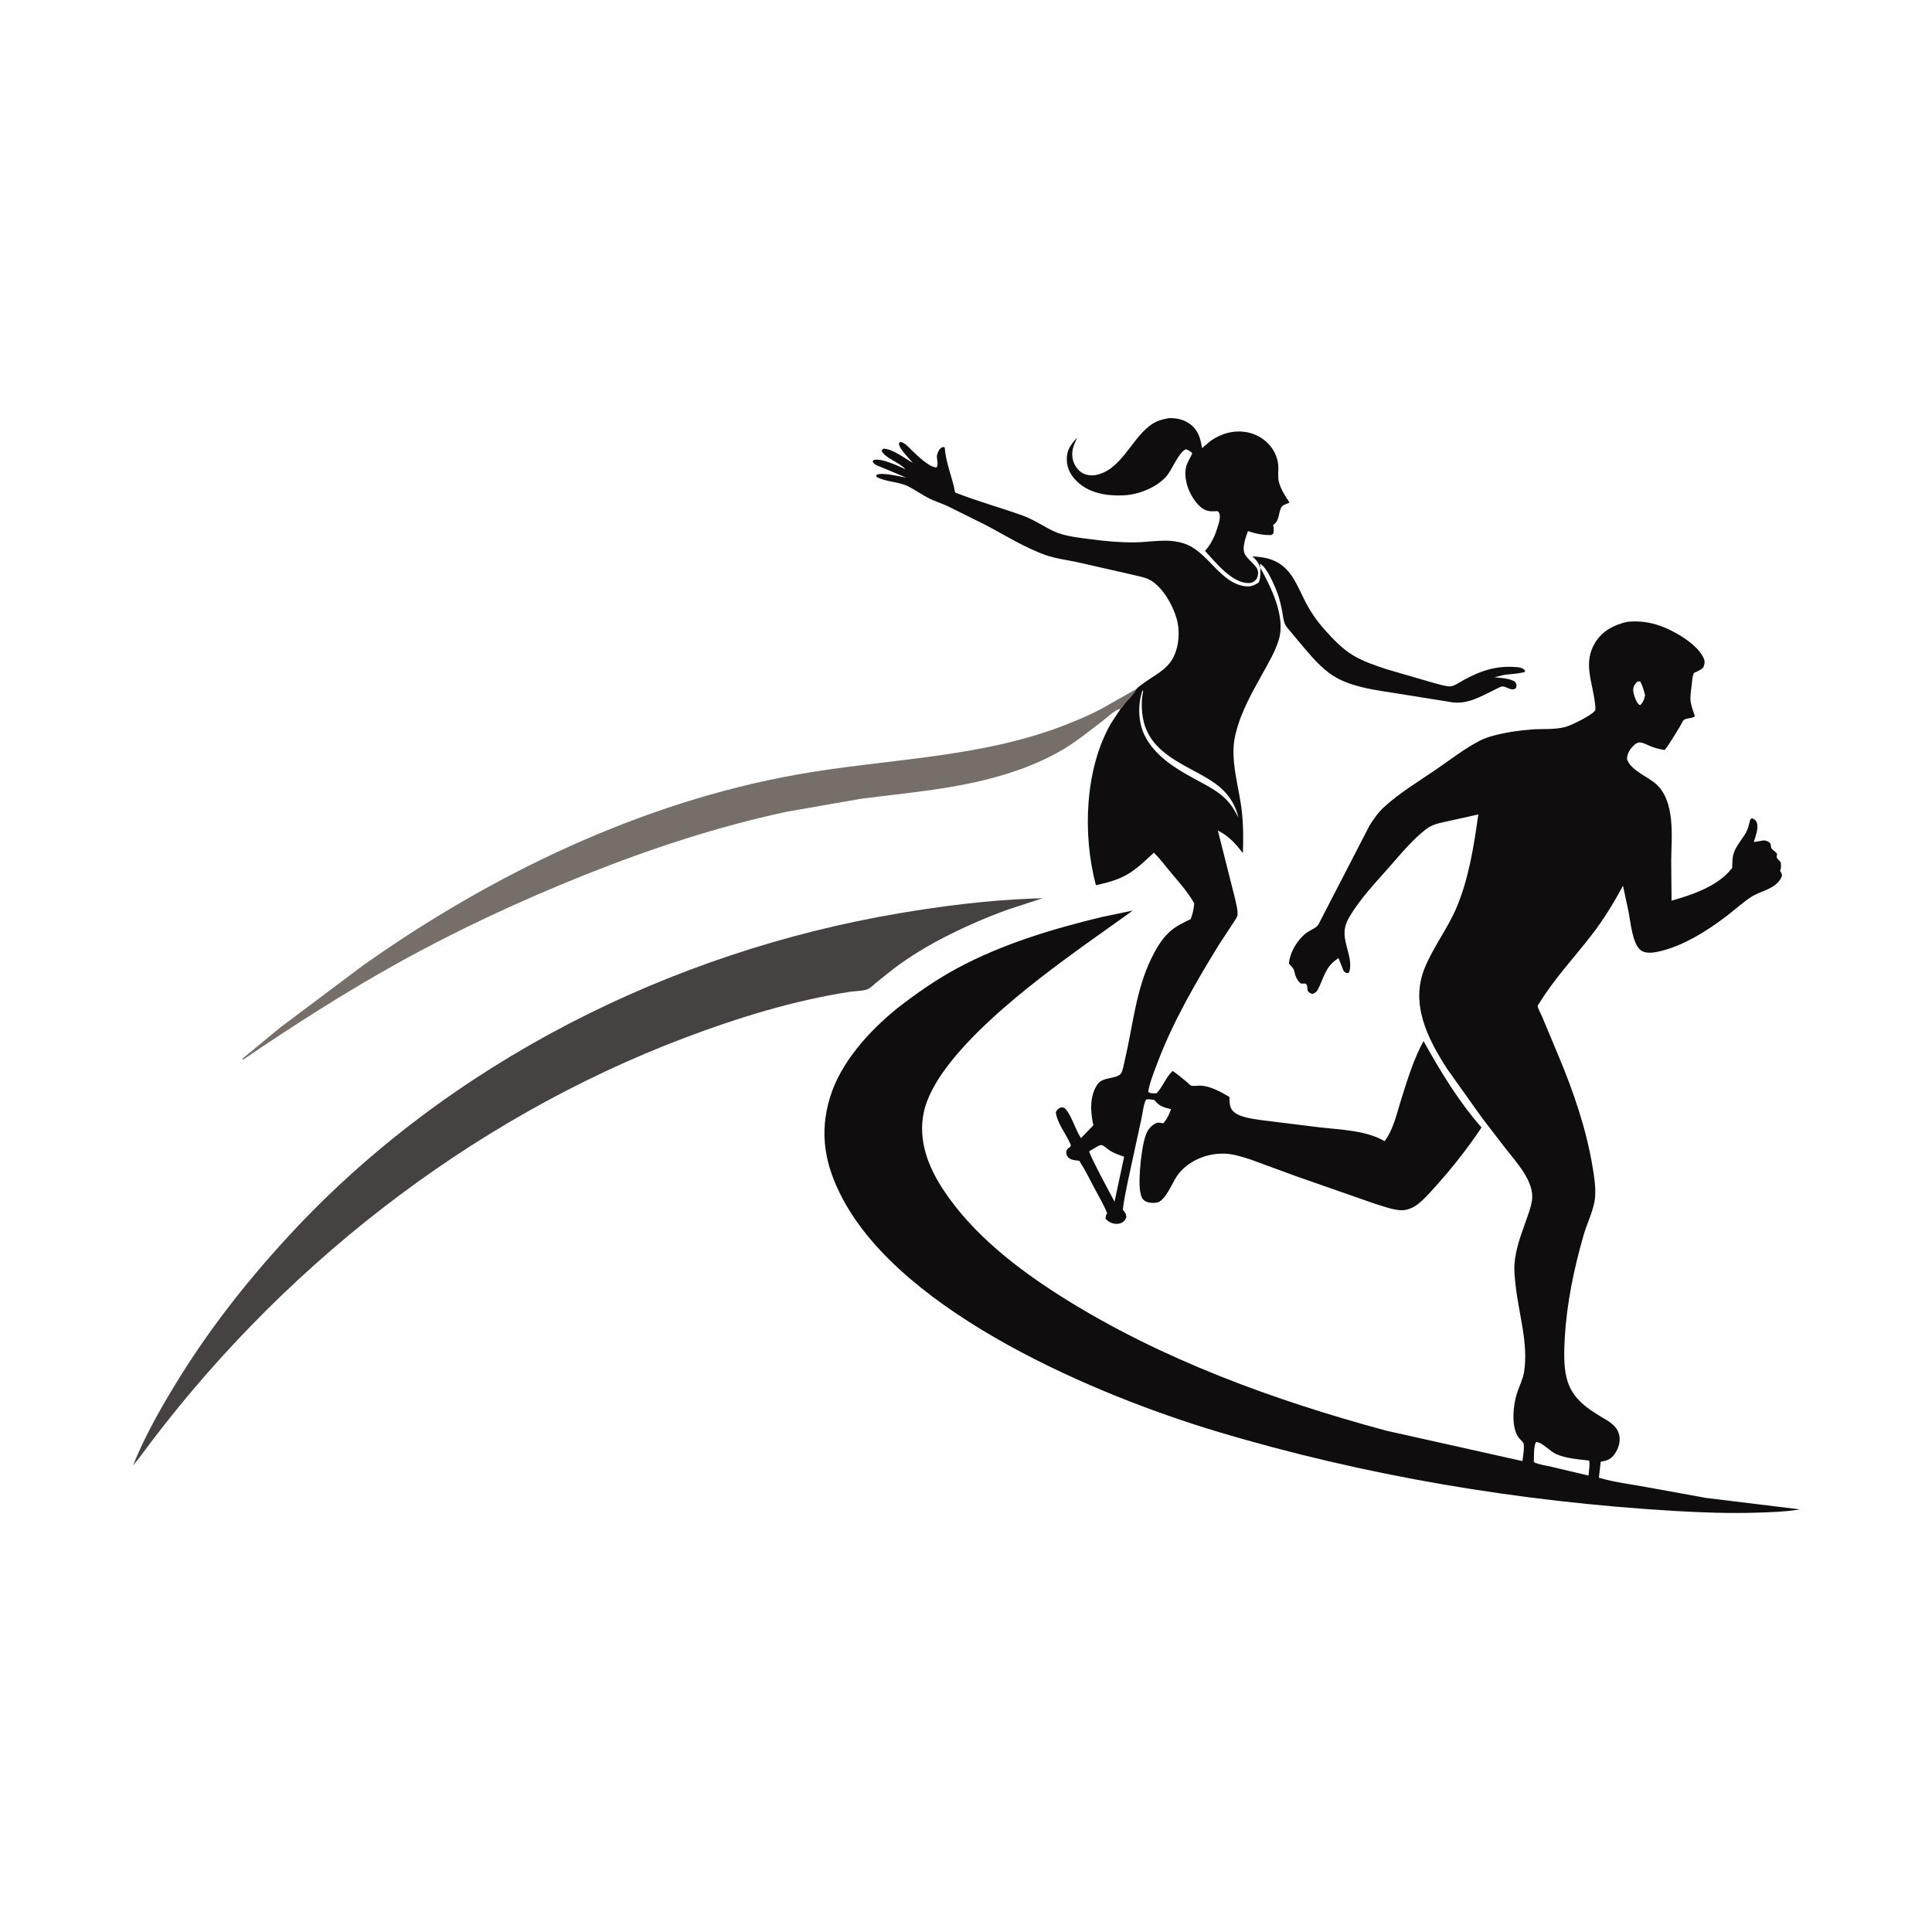
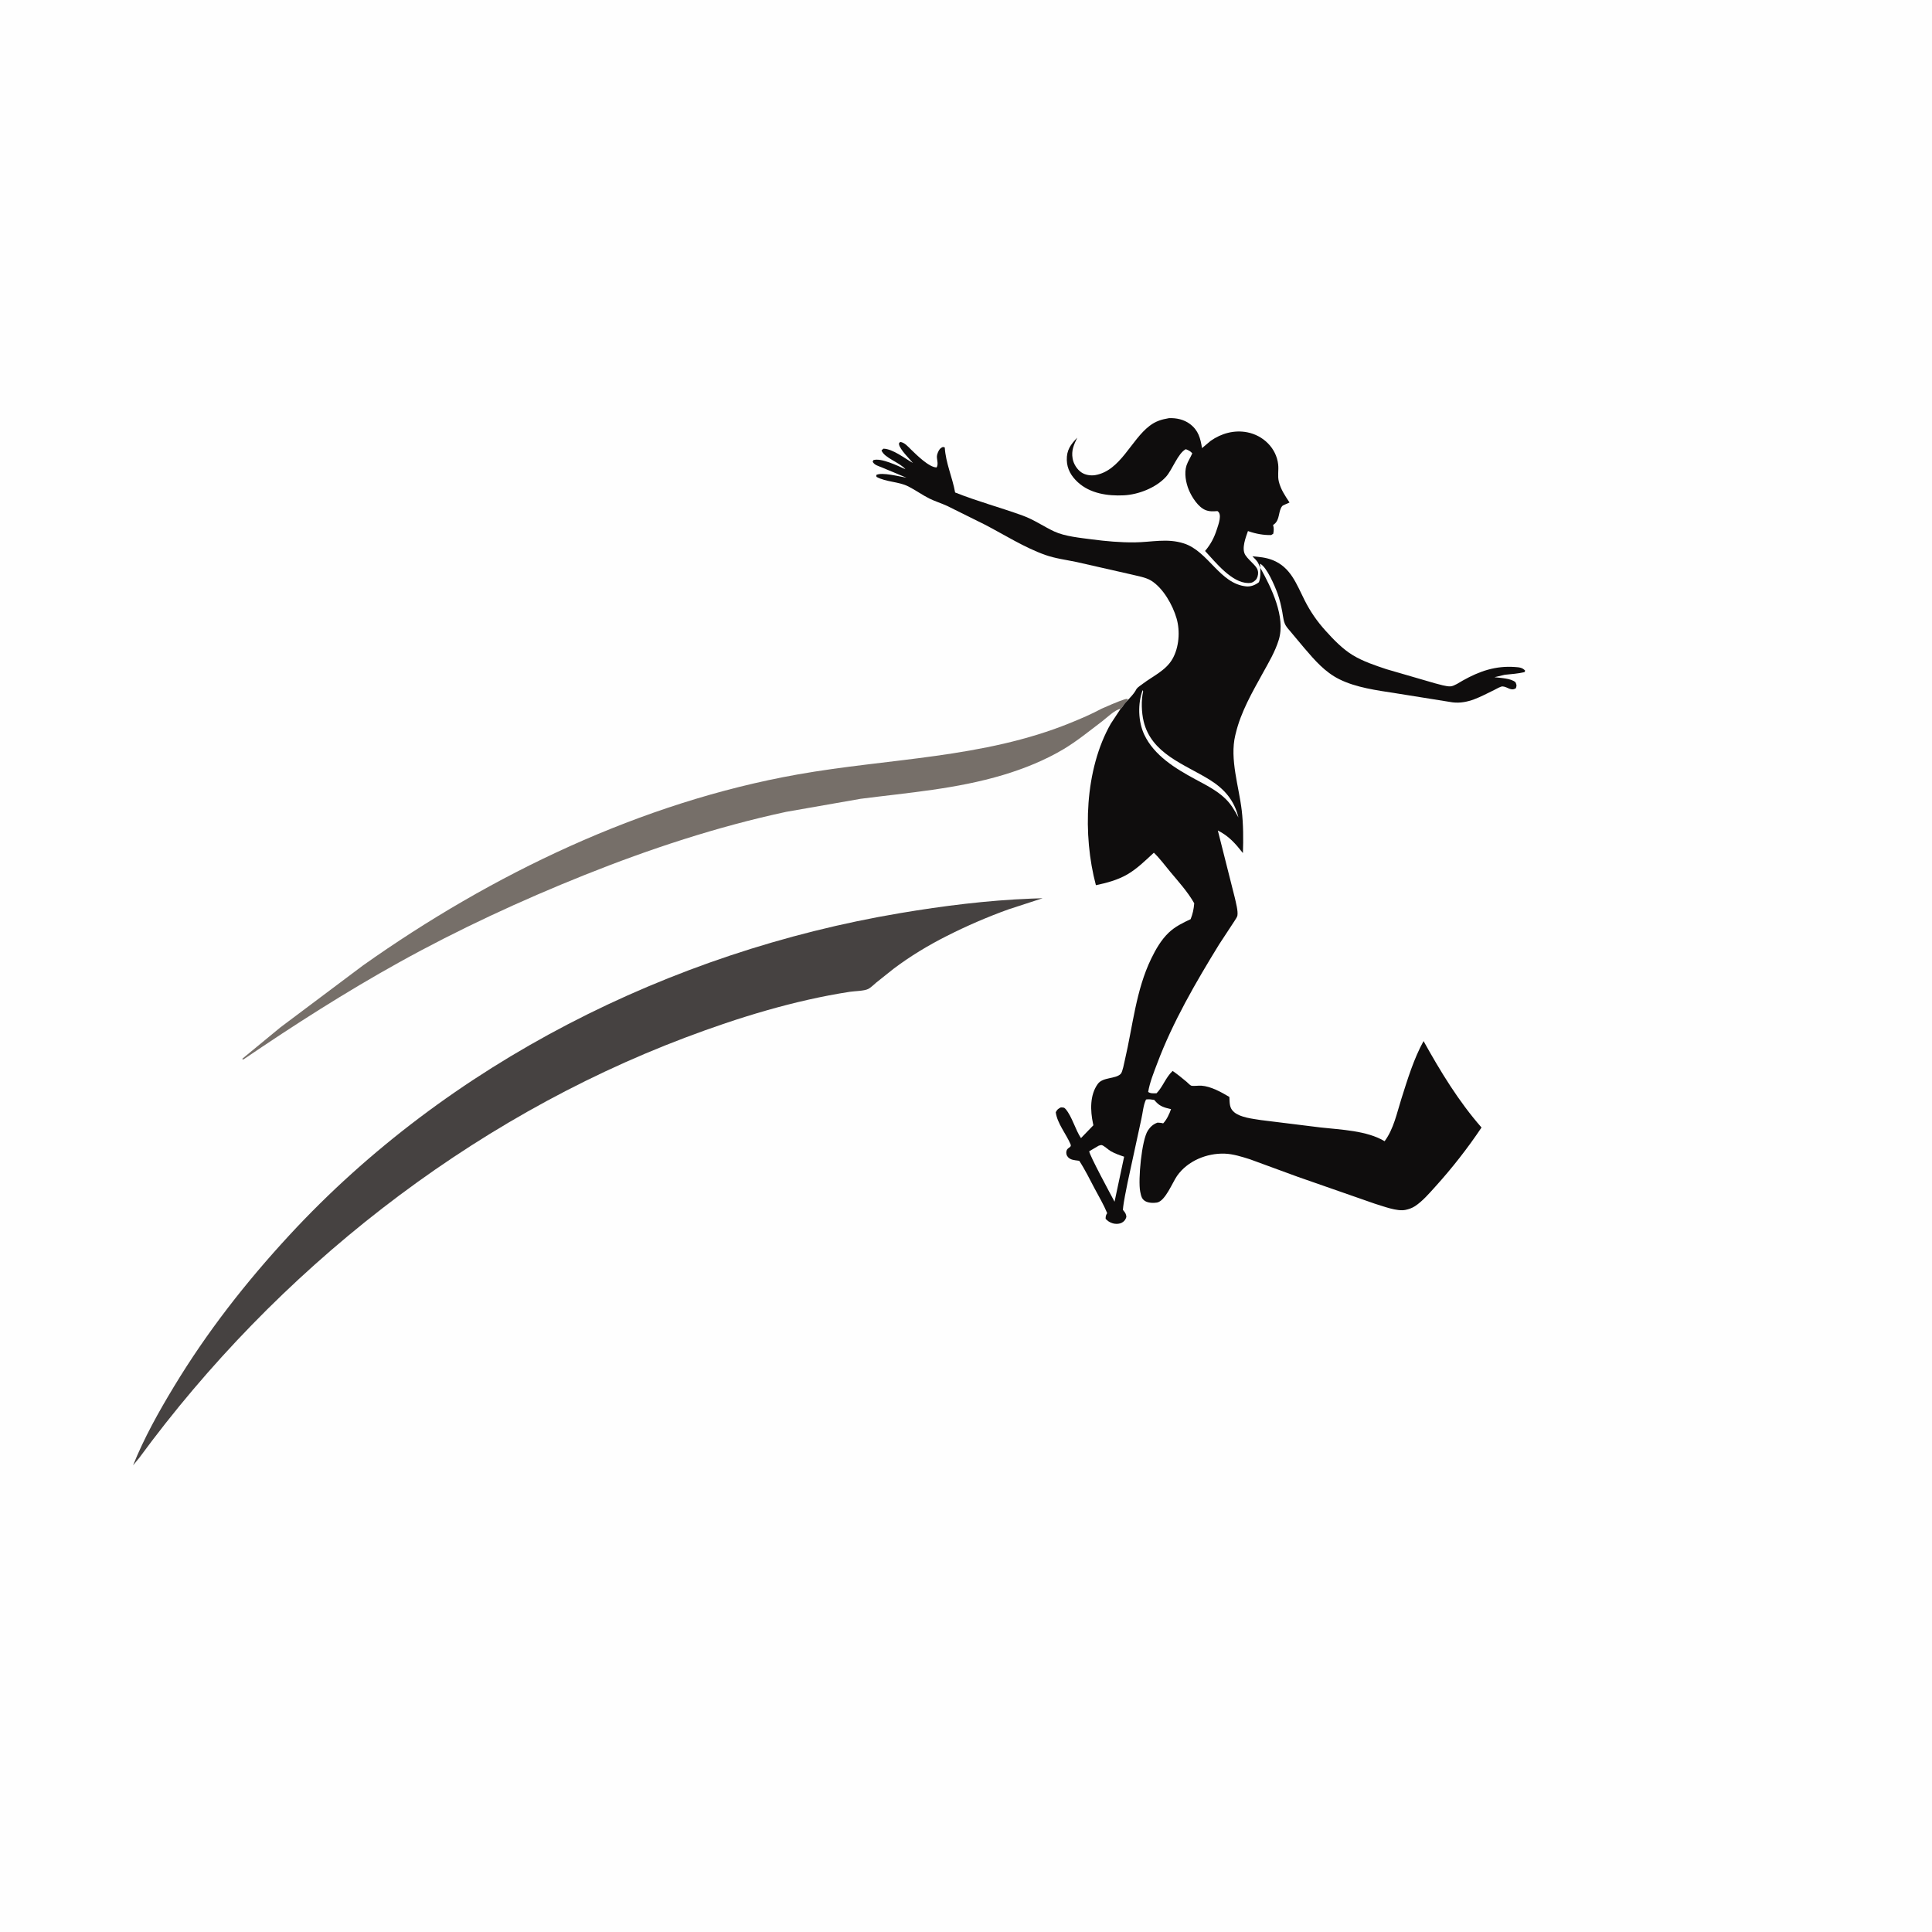
<svg xmlns="http://www.w3.org/2000/svg" version="1.1" style="display: block;" viewBox="0 0 2048 2048" width="1024" height="1024">
  <path transform="translate(0,0)" fill="rgb(254,254,254)" d="M -0 -0 L 2048 0 L 2048 2048 L -0 2048 L -0 -0 z" />
  <path transform="translate(0,0)" fill="rgb(15,13,13)" d="M 1336.02 601.97 L 1334.25 598 C 1332.87 594.651 1330.08 592.255 1327.59 589.685 C 1334.96 590.341 1341.82 590.918 1348.78 593.629 C 1368.29 601.229 1374.31 619.235 1383.05 636.5 C 1389.04 648.322 1396.02 658.455 1404.89 668.314 C 1413.47 677.848 1423.11 687.946 1434.18 694.627 C 1445.09 701.211 1457.7 705.358 1469.72 709.386 L 1520.95 724.273 C 1525.46 725.347 1533.29 727.97 1537.85 727.548 C 1541.63 727.2 1547.4 723.203 1550.84 721.277 C 1568.58 711.353 1585.46 705.584 1605.96 707.072 C 1610.35 707.391 1613.85 707.533 1616.79 711 L 1615.96 712.5 C 1609.18 714.13 1601.99 714.554 1595.06 715.289 L 1584.18 717.874 C 1590.52 718.68 1601.76 719.003 1606.5 723.218 C 1607.75 726.304 1607.88 726.334 1606.93 729.5 C 1601.66 733.05 1598.21 727.989 1592.83 727.637 C 1590.78 727.503 1586.1 730.358 1584.18 731.284 C 1569.91 738.174 1556.29 746.478 1539.89 744.535 L 1479.4 734.852 C 1459.62 731.745 1437.95 729.037 1419.81 720.063 C 1404.4 712.438 1393.56 699.764 1382.59 686.939 L 1364.9 665.826 L 1363.9 664.5 C 1360.51 660.051 1360.3 654.143 1359.3 648.778 C 1358.07 642.203 1356.54 635.379 1354.24 629.087 C 1351.39 621.308 1342.84 600.813 1335.6 597.5 L 1336.02 601.97 z" />
  <path transform="translate(0,0)" fill="rgb(15,13,13)" d="M 1239.15 443.265 C 1246.98 442.907 1255.14 444.7 1261.46 449.5 C 1270.46 456.342 1272.47 464.536 1274.19 475.034 L 1283.38 467.295 C 1294.71 459.368 1308.36 455.572 1322.09 458.245 C 1338.99 461.534 1353.02 474.943 1354.93 492.478 C 1355.57 498.423 1354.16 504.503 1355.59 510.408 C 1357.63 518.807 1362.27 525.571 1366.96 532.662 C 1365.3 533.661 1360.08 535.36 1359.17 536.489 C 1354.86 541.85 1356.92 550.778 1350.8 555.563 L 1349.52 556.5 C 1350.5 559.995 1350.32 562.21 1349.7 565.764 L 1347.5 567.187 C 1339.58 567.366 1331.43 565.893 1323.95 563.305 L 1322.89 562.924 C 1320.53 569.726 1315.8 581.595 1320.1 588.347 C 1322.48 592.069 1326.39 595.347 1329.37 598.632 C 1331.59 601.078 1333.39 603.317 1333.62 606.748 C 1333.79 609.347 1332.93 612.943 1331.02 614.83 C 1328.55 617.273 1326.6 618.091 1323.19 618.051 C 1305.65 617.843 1288.52 595.982 1277.42 584.059 C 1283.48 576.858 1287.08 569.976 1289.95 561.061 C 1291.61 555.887 1295.87 544.884 1290.5 541.772 C 1285.96 542.092 1282.21 542.393 1277.92 540.694 C 1270.2 537.633 1263.45 527.079 1260.27 519.5 C 1257.09 511.924 1255.1 501.441 1257.75 493.404 C 1259.24 488.892 1262.05 484.889 1263.87 480.5 C 1261.77 478.13 1259.84 477.315 1257 476.153 C 1248.58 480.493 1242.71 498.09 1235.92 505.5 C 1225.32 517.071 1206.81 524.285 1191.35 525.062 C 1174.3 525.92 1155.56 523.191 1142.5 511.146 C 1135.64 504.824 1131.07 497.2 1130.85 487.669 C 1130.61 476.952 1134.91 471.332 1141.92 463.934 C 1138.3 471.64 1135.48 477.429 1137.05 486.239 C 1138.04 491.842 1141.75 497.699 1146.48 500.859 C 1150.57 503.59 1156.39 504.45 1161.16 503.609 C 1187.79 498.913 1198.86 466.408 1218.71 451.339 C 1225.17 446.433 1231.32 444.591 1239.15 443.265 z" />
-   <path transform="translate(0,0)" fill="rgb(118,111,105)" d="M 1187.84 751.425 C 1182.19 752.063 1173.17 760.942 1168.23 764.682 C 1154.91 774.759 1141.74 785.591 1127.4 794.157 C 1107.76 805.885 1085.35 814.897 1063.46 821.465 C 1013.87 836.347 963.431 840.189 912.409 846.753 L 833.438 860.579 C 760.273 876.306 688.783 899.866 619.37 927.655 C 552.418 954.46 486.139 985.148 423.041 1020.16 C 366.161 1051.72 311.755 1086.53 258 1123.11 L 256.626 1122.5 L 297.277 1089.03 L 384.673 1023.5 C 521.254 926.743 679.927 850.383 845.5 820.958 C 942.273 803.76 1042.26 803.917 1134.63 766.322 C 1145.86 761.75 1157.13 756.966 1167.81 751.21 L 1204.78 730.288 C 1201.82 736.184 1196.73 740.527 1192.5 745.512 C 1191.1 747.164 1189.55 750.38 1187.84 751.425 z" />
+   <path transform="translate(0,0)" fill="rgb(118,111,105)" d="M 1187.84 751.425 C 1182.19 752.063 1173.17 760.942 1168.23 764.682 C 1154.91 774.759 1141.74 785.591 1127.4 794.157 C 1107.76 805.885 1085.35 814.897 1063.46 821.465 C 1013.87 836.347 963.431 840.189 912.409 846.753 L 833.438 860.579 C 760.273 876.306 688.783 899.866 619.37 927.655 C 552.418 954.46 486.139 985.148 423.041 1020.16 C 366.161 1051.72 311.755 1086.53 258 1123.11 L 256.626 1122.5 L 297.277 1089.03 L 384.673 1023.5 C 521.254 926.743 679.927 850.383 845.5 820.958 C 942.273 803.76 1042.26 803.917 1134.63 766.322 C 1145.86 761.75 1157.13 756.966 1167.81 751.21 C 1201.82 736.184 1196.73 740.527 1192.5 745.512 C 1191.1 747.164 1189.55 750.38 1187.84 751.425 z" />
  <path transform="translate(0,0)" fill="rgb(70,66,65)" d="M 1093.09 952.571 L 1105.24 952.165 L 1069 963.978 C 1046.59 972.039 1024.76 981.506 1003.5 992.248 C 983.891 1002.16 964.774 1013.68 947.233 1026.94 L 929.109 1041.37 C 926.529 1043.48 923.246 1046.88 920.34 1048.35 C 916.028 1050.54 905.904 1050.57 900.966 1051.33 C 841.676 1060.48 782.576 1078.68 726.531 1099.85 C 496.064 1186.87 292.866 1347.37 147.498 1545.55 L 141.059 1553.3 C 152.821 1524.16 168.016 1496.96 184.237 1470.13 C 219.487 1411.82 260.527 1359.38 306.731 1309.36 C 475.247 1126.92 710.491 1008.96 954.166 967.952 C 1000.16 960.211 1046.47 954.421 1093.09 952.571 z" />
  <path transform="translate(0,0)" fill="rgb(15,13,13)" d="M 1204.78 730.288 C 1205.96 728.506 1209.65 726.147 1211.41 724.814 C 1222.28 716.577 1235.72 710.837 1242.78 698.631 C 1249.86 686.394 1251.14 669.122 1247.24 655.594 C 1243.17 641.491 1233.04 623.321 1220.14 615.421 C 1214.39 611.898 1205.87 610.634 1199.37 608.967 L 1141.24 595.766 C 1130.24 593.45 1118.57 592.014 1107.96 588.239 C 1086.02 580.434 1064.69 566.904 1044 556.125 L 1003.96 536.262 C 997.798 533.439 991.296 531.478 985.198 528.469 C 977.481 524.661 970.49 519.472 962.802 515.612 C 952.33 510.353 939.621 511.165 929.102 505.5 L 928.902 503.5 C 934.734 500.191 954.124 505.296 960.897 506.383 L 934.458 495.351 C 930.824 493.83 926.989 493.031 925.075 489.5 L 925.783 487.776 C 933.803 485.056 951.901 493.855 959.773 497.424 C 953.92 490.227 937.214 485.411 934.445 477.396 L 936.5 475.609 C 946.464 475.836 959.015 485.9 967.734 490.774 C 963.958 486.235 954.007 476.542 953.024 471.13 C 952.751 469.629 953.114 469.84 954.183 468.5 C 958.783 468.839 962.755 473.667 965.895 476.699 C 971.454 482.067 984.875 495.5 992.814 495.5 C 995.447 491.313 992.153 486.23 993.478 481.758 C 994.274 479.074 995.613 475.907 998.15 474.466 C 999.89 473.477 999.751 473.836 1001.5 474.324 C 1002.48 490.891 1009.52 505.656 1012.47 522.051 C 1035.93 531.423 1060.28 537.896 1084.02 546.509 C 1096.27 550.956 1106.11 558.045 1117.71 563.449 C 1128.79 568.615 1145.47 570.188 1157.5 571.773 C 1172.31 573.724 1187.76 575.088 1202.71 574.944 C 1220.68 574.77 1237.24 570.34 1255 576.071 C 1280.95 584.442 1292.96 618.743 1320.97 621.589 C 1325.95 622.094 1330.66 620.141 1334.5 617.169 C 1336.37 612.195 1336.04 607.204 1336.02 601.97 C 1347.64 622.863 1363 653.895 1355.55 678.235 C 1351.72 690.769 1344.97 702.036 1338.67 713.447 C 1327.35 733.981 1315.42 754.516 1309.92 777.5 L 1309.45 779.414 C 1303.38 804.751 1313.33 833.781 1316.28 858.989 C 1318 873.699 1318.08 889.483 1317.54 904.285 C 1309.52 894.137 1302.75 886.33 1290.95 880.338 L 1309.04 952 C 1310.07 956.867 1312.6 965.86 1311.68 970.69 C 1311.41 972.124 1309.41 974.969 1308.57 976.352 L 1292.37 1001.02 C 1267.82 1040.95 1243.16 1083.33 1226.7 1127.23 C 1223.05 1136.95 1218.8 1147.23 1217.11 1157.5 C 1219.77 1159.39 1222.88 1158.92 1226 1158.9 C 1232.77 1151.97 1235.49 1142.36 1243.05 1135.24 C 1248.2 1138.79 1252.99 1142.69 1257.78 1146.71 C 1258.88 1147.63 1261.6 1150.5 1262.67 1150.82 C 1265.12 1151.56 1270.51 1150.63 1273.34 1150.84 C 1283.72 1151.58 1294.33 1157.6 1303.19 1162.8 C 1303.58 1169.11 1302.94 1174.51 1308.23 1178.94 C 1315.14 1184.71 1327.78 1185.87 1336.45 1187.31 L 1399.82 1195.15 C 1421.27 1197.55 1448.94 1198.41 1467.74 1209.73 C 1477.42 1196.67 1480.68 1180 1485.53 1164.74 C 1492.03 1144.27 1498.62 1122.42 1509.03 1103.58 C 1526.95 1135.8 1546.09 1167.37 1570.48 1195.21 C 1555.91 1217 1539.19 1238.36 1521.57 1257.82 C 1515.16 1264.9 1507.99 1273.32 1500.01 1278.55 C 1496.93 1280.57 1493.41 1281.82 1489.81 1282.55 C 1480.7 1284.39 1466.21 1278.6 1457.43 1276 L 1375.91 1247.56 L 1325 1228.89 C 1316.46 1226.21 1307.18 1223.21 1298.19 1222.91 C 1279.19 1222.29 1258.95 1230.55 1247.77 1246.43 C 1242.87 1253.39 1235.29 1273.18 1226.45 1274.76 C 1222.62 1275.44 1216.83 1275.22 1213.5 1272.95 C 1210.37 1270.81 1209.67 1268 1208.96 1264.5 L 1208.64 1263.01 C 1206.3 1251.01 1210.13 1208.42 1216.86 1198.31 C 1219.53 1194.31 1222.48 1191.66 1227 1190.03 C 1229.11 1190.14 1230.97 1190.21 1233 1190.82 C 1236.71 1187.04 1239.65 1180.71 1241.35 1175.71 L 1240.29 1175.48 C 1234.67 1174.2 1229.84 1172.8 1225.84 1168.5 L 1224.45 1167.03 L 1223.5 1165.95 C 1220.5 1165.48 1217.91 1165.02 1214.86 1165.5 C 1211.96 1171.15 1211.32 1180.15 1209.82 1186.46 L 1195.36 1253.21 C 1193.56 1262.87 1191.17 1272.72 1190.3 1282.5 L 1190.96 1283.29 C 1192.84 1285.63 1193.76 1286.88 1194 1290 C 1193.18 1292.73 1191.97 1294.47 1189.5 1295.93 C 1186.56 1297.66 1182.22 1297.67 1179.07 1296.61 C 1176.05 1295.59 1174.17 1294.29 1172 1292 C 1172.04 1289.36 1172.17 1288.19 1173.68 1286 C 1169.97 1277 1164.9 1268.46 1160.34 1259.87 C 1155.11 1250.02 1150.18 1239.82 1144.04 1230.5 L 1142.86 1230.35 C 1139.1 1229.81 1135.04 1229.66 1132.26 1226.75 C 1130.51 1224.92 1129.95 1222.56 1130.5 1220.11 C 1131.39 1216.12 1136.34 1216.55 1134.84 1213 C 1130.27 1202.2 1120.61 1190.72 1119.15 1179 C 1120.95 1175.79 1121.43 1175.59 1124.5 1173.91 C 1127.02 1174.07 1127.99 1173.69 1129.71 1175.75 C 1136.55 1183.97 1139.81 1197.34 1145.88 1206.44 L 1159.03 1192.84 L 1158.61 1190.89 C 1155.76 1177.33 1155.13 1160.88 1163.69 1149.03 C 1169.09 1141.54 1182.61 1143.99 1188.09 1138.28 C 1189.99 1136.3 1191.79 1126.28 1192.46 1123.42 C 1200.84 1087.62 1204.12 1049.59 1220.37 1016.14 C 1225.12 1006.34 1230.95 996.202 1238.9 988.637 C 1245.63 982.238 1253.77 978.235 1262.11 974.368 C 1264.41 968.598 1265.41 963.706 1265.94 957.522 C 1259 945.344 1249.48 934.855 1240.51 924.139 C 1234.95 917.493 1229.4 909.858 1223.13 903.91 C 1214.33 912.037 1205.41 920.88 1195 926.922 C 1184.84 932.817 1173.13 935.968 1161.7 938.336 C 1147.54 885.118 1149.75 815.687 1177.5 767.124 L 1187.84 751.425 C 1189.55 750.38 1191.1 747.164 1192.5 745.512 C 1196.73 740.527 1201.82 736.184 1204.78 730.288 z" />
  <path transform="translate(0,0)" fill="rgb(254,254,254)" d="M 1211.3 731.5 L 1211.79 733.031 C 1209.54 742.181 1210.1 755.553 1212.3 764.646 C 1220.63 799.056 1255.31 809.917 1282.03 826.422 C 1297.74 836.124 1308.39 848.296 1312.79 866.594 C 1308.89 859.238 1304.98 852.461 1298.91 846.601 C 1289.77 837.771 1278.07 832.004 1267 826.023 C 1246.1 814.728 1223.51 801.022 1212.97 778.756 C 1206.45 764.99 1205.89 745.77 1211.3 731.5 z" />
  <path transform="translate(0,0)" fill="rgb(254,254,254)" d="M 1164.65 1214.5 C 1165.77 1214.29 1166.9 1213.6 1168 1213.88 C 1170.29 1214.46 1174.93 1218.85 1177.34 1220.23 C 1181.85 1222.81 1186.72 1224.52 1191.63 1226.15 L 1181.47 1273.86 C 1177.75 1266.87 1154.52 1223.97 1154.62 1220.38 L 1164.65 1214.5 z" />
-   <path transform="translate(0,0)" fill="rgb(15,13,13)" d="M 1724.87 659.178 C 1737.25 657.896 1748.51 659.383 1760.2 663.525 C 1775.02 668.783 1799.74 683.031 1806.11 698.007 C 1807.61 701.551 1806.86 704.118 1805.62 707.5 C 1802.93 709.994 1800.46 711.225 1797.09 712.691 C 1795.8 713.253 1795.89 712.894 1795.39 713.988 C 1793.96 717.137 1793.79 721.911 1793.37 725.401 C 1792.65 731.261 1791.35 738.48 1792.24 744.315 C 1793 749.242 1795.09 754.378 1796.68 759.111 C 1794.42 761.839 1787.87 760.852 1785.01 763.171 C 1783.37 764.502 1781.91 768.35 1780.76 770.167 C 1775.49 778.466 1770.73 787.316 1764.61 795.014 C 1759.54 794.287 1754.77 793.074 1750 791.192 C 1746.42 789.776 1741.99 787.05 1738.11 787.041 C 1735.64 787.035 1733.69 788.429 1731.95 790.104 C 1727.74 794.158 1724.9 798.578 1724.69 804.5 C 1727.94 816.215 1746.7 823.227 1755.43 831.069 C 1776.2 849.707 1771.81 886.841 1771.54 912.138 L 1771.92 954.76 C 1794.66 948.22 1821.11 939.49 1836.17 920.08 C 1836.44 915.405 1836.23 909.928 1837.5 905.401 C 1839.71 897.501 1846.62 889.886 1850.68 882.773 C 1852.87 878.936 1853.92 874.636 1854.88 870.363 C 1855.3 868.524 1855.67 868.551 1857 867.319 C 1859.3 868.306 1861 869.088 1862.1 871.5 C 1864.69 877.225 1860.76 886.94 1859.07 892.623 L 1865.62 891.552 C 1867.09 891.304 1869.01 890.757 1870.5 890.92 C 1872.45 891.132 1875.39 892.249 1876.5 894.008 C 1877.37 895.383 1877.08 898.176 1877.98 899.5 C 1879.05 901.067 1883.11 903.346 1883.66 905.037 C 1884.06 906.253 1883.02 907.621 1883.34 908.86 C 1883.61 909.918 1886.82 913.013 1887.68 914.042 C 1887.87 916.664 1888.27 919.334 1887.42 921.872 L 1886.9 923 L 1888.4 925.613 C 1889.34 927.816 1888.98 928.914 1887.85 931 C 1881.5 942.735 1866.05 944.374 1856 951.003 C 1847.45 956.645 1839.4 964.018 1831.25 970.287 C 1810.34 986.352 1784.31 1002.89 1758.28 1008.69 C 1752.6 1009.95 1744.6 1011.07 1739.56 1007.54 C 1730.47 1001.17 1728.49 977.305 1726.42 966.889 L 1720.43 938.902 C 1710.52 957.325 1699.96 974.633 1687.13 991.23 C 1668.73 1015.02 1648.42 1036.66 1632.38 1062.32 C 1632.06 1062.82 1629.94 1065.94 1629.94 1066.32 C 1629.95 1068.46 1633.58 1074.99 1634.5 1077.2 L 1652.16 1119.47 C 1667.86 1156.83 1681.73 1197.32 1688.26 1237.4 C 1689.97 1247.84 1691.78 1258.85 1690.82 1269.46 C 1689.64 1282.4 1682.42 1296.32 1678.77 1308.99 C 1668.47 1344.69 1660.73 1381.6 1658.71 1418.74 C 1657.99 1431.98 1657.41 1447.56 1660.61 1460.49 C 1666.4 1483.89 1683.94 1493.87 1703.03 1505.33 C 1709.41 1509.16 1714.85 1513.83 1716.5 1521.43 C 1717.95 1528.08 1715.58 1535.6 1711.77 1541.09 C 1708.1 1546.37 1704.45 1548.07 1698.24 1549.24 L 1696.84 1549.49 L 1694.87 1566.44 C 1711.49 1571.41 1729.57 1573.44 1746.64 1576.64 L 1808.32 1587.84 L 1908 1600.03 C 1893.1 1602.5 1877.99 1602.98 1862.91 1603.45 C 1833.38 1604.39 1803.98 1603.38 1774.5 1601.62 C 1610.77 1591.87 1447.12 1564.59 1289.96 1517.43 C 1162.53 1479.2 958.099 1392.86 893.292 1270.83 C 874.608 1235.65 867.973 1201.66 879.986 1162.8 C 891.43 1125.78 921.088 1093.32 950.659 1069.18 C 970.767 1053.48 992.149 1038.51 1014.64 1026.42 C 1062.47 1000.69 1115.47 984.749 1168.08 972.041 L 1200.85 965.229 L 1150.37 1001.24 C 1099 1038.32 992.207 1116.53 979.151 1179.57 C 973.071 1208.93 983.898 1236.75 999.807 1260.97 C 1030.94 1308.38 1078.9 1345.32 1126.42 1375.25 C 1230.73 1440.91 1350.83 1484.56 1469.38 1516.55 L 1613.86 1548.82 C 1614.32 1545.1 1616.28 1532.88 1614.95 1529.98 C 1614.04 1528.01 1610.98 1525.55 1609.61 1523.61 C 1601.61 1512.32 1604.03 1489.3 1608.1 1476.72 C 1610.54 1469.2 1614.26 1462.35 1615.56 1454.46 C 1620.47 1424.56 1609.7 1391.99 1606.58 1362.16 C 1605.76 1354.37 1604.78 1346.56 1605.5 1338.73 C 1606.91 1323.62 1611.8 1310.52 1616.78 1296.35 C 1619.42 1288.84 1622.79 1280.4 1623.96 1272.5 C 1626.87 1252.73 1607.44 1232.17 1596.14 1217.63 L 1571.05 1185.04 L 1534.13 1133.2 C 1513.39 1101.12 1494.61 1064.23 1510.28 1026.01 C 1519.46 1003.62 1534.49 984.432 1543.9 962.25 C 1557.13 931.087 1562.35 896.662 1567.09 863.336 L 1525.69 872.55 C 1520.79 873.796 1515.9 875.761 1511.85 878.846 C 1497.43 889.822 1484.49 905.709 1472.52 919.271 C 1458.01 935.715 1441.46 953.128 1430.39 972.023 C 1422.29 985.85 1425.3 994.876 1429.14 1009.41 C 1430.79 1015.65 1432.89 1025.72 1429.52 1031.52 L 1426.5 1031.18 C 1424.37 1029.74 1423.89 1028.66 1423.13 1026.33 L 1418.85 1015.62 L 1417.84 1016.34 L 1416.27 1017.47 C 1404.68 1025.62 1403.13 1037.27 1396.96 1049 C 1395.54 1051.69 1393.86 1052.73 1391 1053.67 C 1382.38 1050.37 1388.32 1046.88 1384 1042.61 L 1379.05 1042.65 C 1375.57 1040.03 1373.14 1035.25 1372.33 1030.83 C 1371.64 1027.06 1369.98 1025.35 1367.39 1022.67 L 1366.29 1021.55 C 1367.35 1009.33 1375.19 996.156 1385.08 988.757 C 1388.86 985.925 1396.04 983.589 1397.99 979.223 L 1451.67 875.288 C 1456.07 868.175 1460.71 861.546 1466.86 855.834 C 1483.29 840.59 1503.98 828.232 1522.46 815.561 C 1537.08 805.534 1552.02 793.944 1567.67 785.647 C 1572.74 782.963 1578.21 781.105 1583.74 779.654 C 1596.6 776.278 1611.23 774.1 1624.5 773.215 C 1636.28 772.429 1647.65 773.609 1659.29 770.655 C 1665.25 769.141 1688.41 757.83 1690.99 752.896 C 1691.62 751.68 1690.83 746.568 1690.69 745.261 C 1688.18 722.519 1677.59 702.524 1691.24 680.713 C 1698.87 668.518 1711.22 662.293 1724.87 659.178 z" />
  <path transform="translate(0,0)" fill="rgb(254,254,254)" d="M 1735.72 722.5 L 1738.68 722.282 C 1741.24 726.943 1742.46 731.852 1743.87 736.94 C 1743.08 740.971 1741.74 744.677 1738.66 747.5 C 1737.92 747.226 1737.76 747.225 1737.04 746.543 C 1734.14 743.815 1731.31 735.394 1731.27 731.5 C 1731.22 727.574 1733.11 725.176 1735.72 722.5 z" />
-   <path transform="translate(0,0)" fill="rgb(254,254,254)" d="M 1628.34 1528.5 C 1635.62 1529.2 1642.91 1538.71 1650.18 1541.68 C 1661.04 1546.13 1672.92 1546.92 1684.47 1548.23 C 1685.7 1551.74 1684.14 1560.2 1683.84 1564.17 L 1645.02 1554.95 C 1638.94 1553.51 1631.52 1552.67 1625.96 1549.95 C 1626.21 1544.12 1625.42 1533.33 1628.34 1528.5 z" />
</svg>